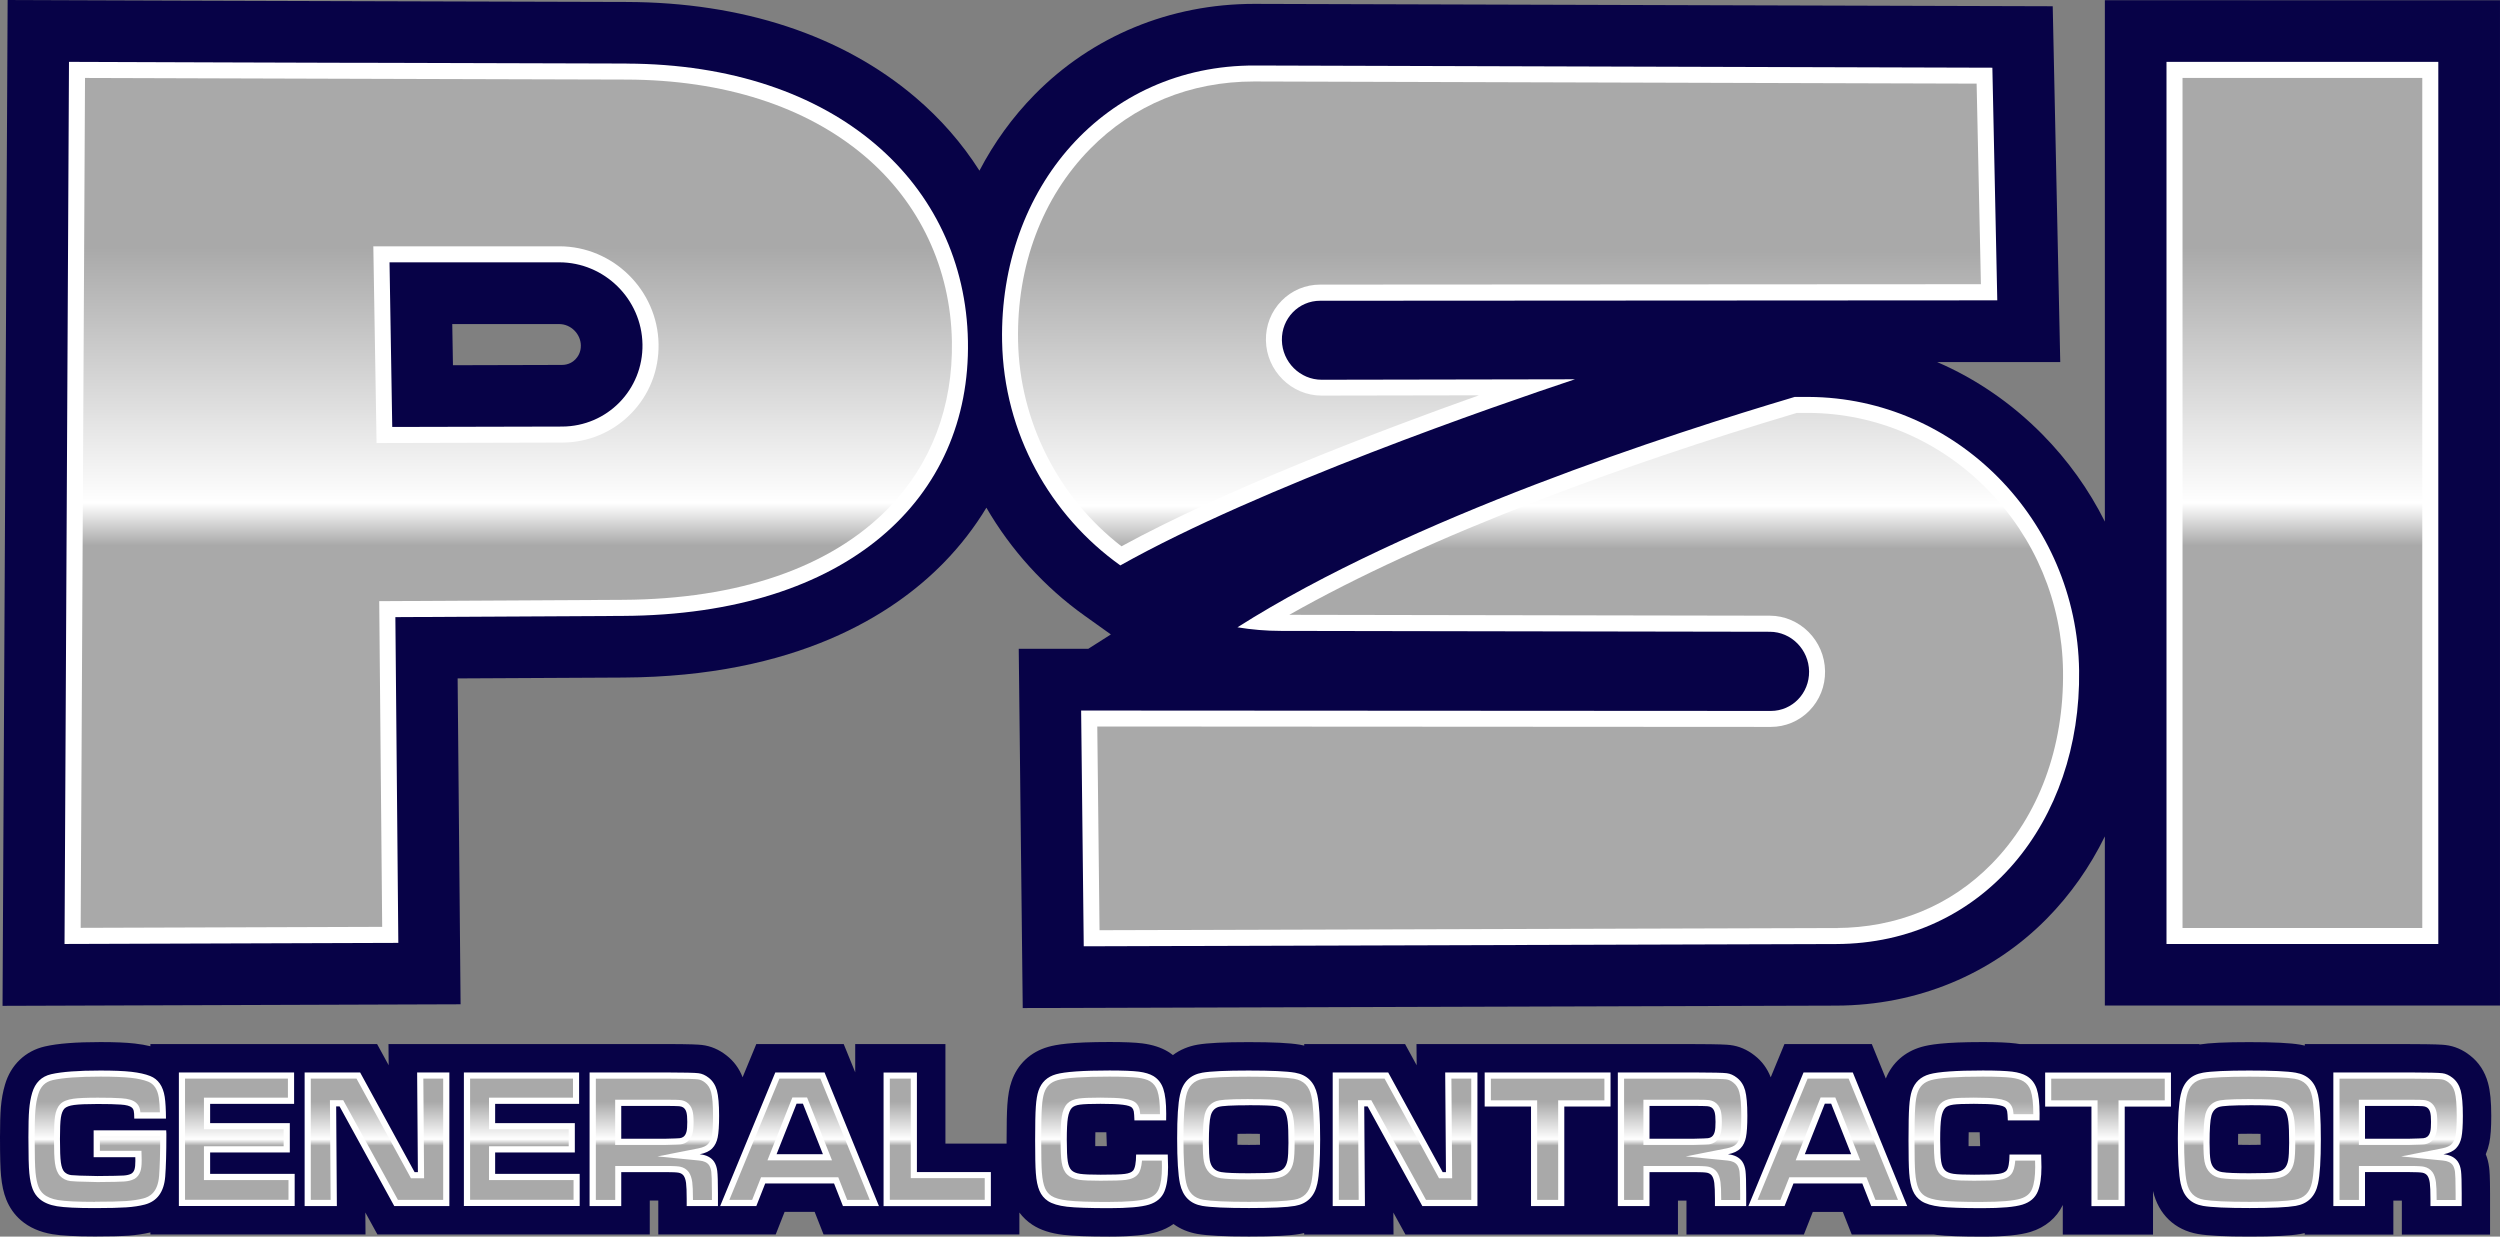
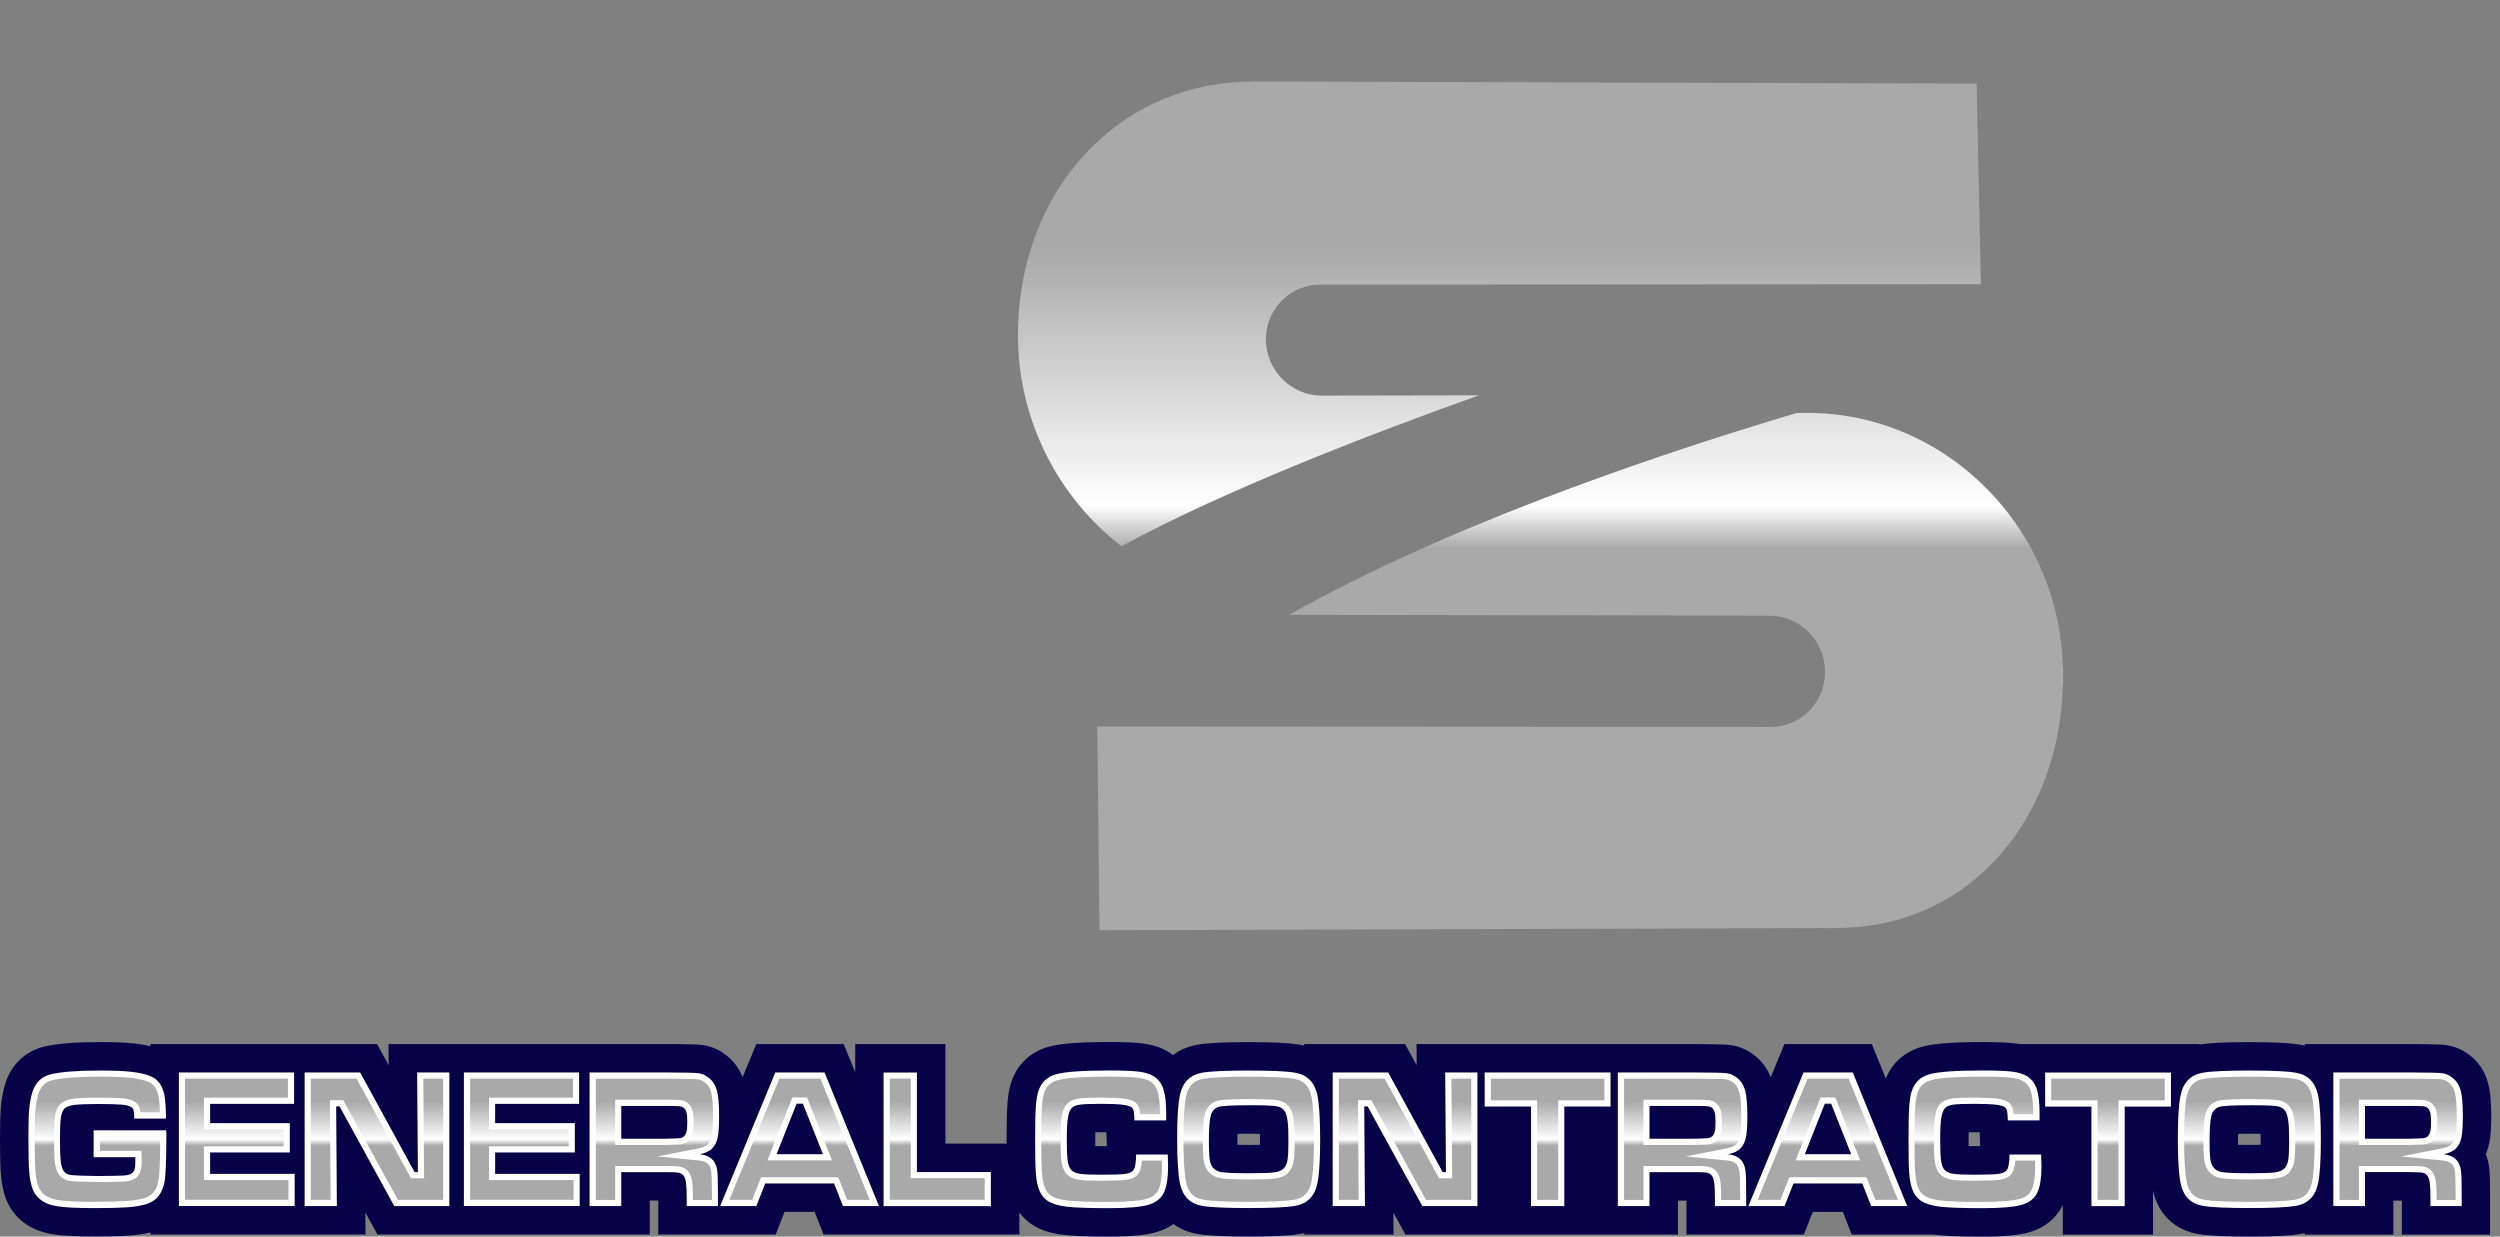
<svg xmlns="http://www.w3.org/2000/svg" xmlns:xlink="http://www.w3.org/1999/xlink" viewBox="0 0 432 213.69">
  <rect x="0" y="0" width="432" height="213.69" fill="#808080" stroke="none" />
  <linearGradient id="a" gradientUnits="userSpaceOnUse" x1="215.25" x2="215.25" y1="186.04" y2="207.7">
    <stop offset=".2" stop-color="#a9a9a9" />
    <stop offset=".5" stop-color="#fff" />
    <stop offset=".55" stop-color="#a9a9a9" />
  </linearGradient>
  <linearGradient id="b" x1="216.25" x2="216.25" xlink:href="#a" y1="13.47" y2="160.35" />
  <linearGradient id="c" x1="266.2" x2="266.2" xlink:href="#a" y1="14.08" y2="160.74" />
  <path d="m429.55 199.43c.26-.6.46-1.24.6-1.91.23-1.14.34-2.63.34-4.69 0-2.49-.18-4.3-.56-5.69-.54-1.98-1.59-3.58-3.1-4.75-1.29-1.02-2.72-1.63-4.24-1.81-.62-.07-1.8-.15-6.17-.16h-18.15v.26c-.25-.06-.5-.11-.76-.16-1.75-.3-4.64-.44-8.83-.44s-6.87.13-8.63.41v-.07h-31.01c-.24-.04-.48-.08-.74-.11-1.27-.16-3.13-.24-5.68-.24-6.77 0-9.21.45-10.59.84-2.9.83-5.07 2.76-6.16 5.46l-2.42-5.95h-15.1l-2.37 5.74c-.59-1.53-1.53-2.8-2.78-3.77-1.29-1.02-2.72-1.63-4.24-1.81-.62-.07-1.8-.15-6.17-.16h-48.02l.03 3.66-2-3.66h-17.43v.26c-.25-.06-.5-.11-.76-.16-1.75-.3-4.64-.44-8.83-.44s-7.1.14-8.84.44c-1.61.28-3.06.89-4.26 1.8-.27-.21-.56-.41-.86-.6-1.22-.73-2.66-1.19-4.41-1.42-1.27-.16-3.13-.24-5.68-.24-6.77 0-9.21.45-10.59.84-3.08.87-5.33 3-6.34 5.96-.38 1.08-.62 2.41-.73 4.05-.09 1.31-.13 3.31-.13 6.11v.59h-10.57v-17.2h-15.59v4.89l-1.99-4.89h-15.1l-2.37 5.74c-.59-1.53-1.53-2.8-2.78-3.77-1.29-1.02-2.72-1.63-4.24-1.81-.62-.07-1.8-.15-6.17-.16h-48l.03 3.66-2-3.66h-39.17v.38c-.82-.2-1.72-.36-2.71-.47-1.52-.17-3.45-.25-5.92-.25-4.22 0-7.36.24-9.58.75-3.4.77-5.93 3.19-6.92 6.62-.35 1.17-.59 2.48-.71 3.89-.1 1.22-.15 2.91-.15 5.17 0 3.3.06 5.49.18 6.68.15 1.61.44 2.94.89 4.07.57 1.43 1.42 2.64 2.54 3.61 1.43 1.24 3.27 2.05 5.44 2.41 1.57.26 3.98.39 7.37.39 2.58 0 4.48-.05 5.79-.14 1.37-.1 2.64-.29 3.78-.56v.36h37.17l-.03-3.8 2.09 3.8h47.06v-5.87h1.47v5.87h20.29l1.54-3.91h5.19l1.54 3.91h33.84v-3.79c.61.81 1.35 1.52 2.23 2.1 1.4.92 3.17 1.5 5.42 1.76 1.66.19 4.23.29 7.88.29 3.84 0 6.48-.26 8.31-.82 1.04-.32 1.97-.77 2.79-1.35 1.18.87 2.57 1.44 4.16 1.72 1.75.3 4.65.44 8.88.44s7.03-.14 8.79-.44c.25-.04.5-.1.75-.16v.26h15.44l-.03-3.8 2.09 3.8h47.09v-5.87h1.47v5.87h20.29l1.54-3.91h5.19l1.54 3.91h14.2c.17.02.34.05.51.07 1.66.19 4.23.29 7.88.29 3.84 0 6.48-.26 8.31-.82 2.55-.78 4.5-2.42 5.57-4.65v5.12h15.59v-7.53c.95 4.04 3.78 6.74 7.79 7.43 1.75.3 4.65.44 8.88.44s7.03-.14 8.79-.44c.25-.04.5-.1.75-.16v.26h15.32v-5.87h1.47v5.87h15.24v-7.07c0-2.93-.08-3.97-.16-4.55-.1-.81-.3-1.58-.59-2.29zm-42.82-1.96c0-.61 0-1.12.02-1.54.52-.01 1.16-.02 1.95-.02s1.41 0 1.92.02c.01.42.02.94.02 1.58v.31c-.5.01-1.13.02-1.91.02s-1.47 0-1.99-.02c0-.11 0-.22 0-.34zm-46.56.59c0-.31 0-.67 0-1.08 0-.51 0-.95.02-1.32h.88 1.02l.08 2.39c-.33 0-.68 0-1.06 0-.35 0-.66 0-.93 0zm-126.35-.59c0-.61 0-1.12.02-1.54.52-.01 1.16-.02 1.95-.02s1.41 0 1.92.02c.01.42.02.94.02 1.58v.31c-.5.01-1.13.02-1.91.02s-1.47 0-1.99-.02c0-.11 0-.22 0-.34zm-24.56.59c0-.31 0-.67 0-1.08 0-.51 0-.95.02-1.32h.88 1.02l.08 2.39c-.33 0-.68 0-1.06 0-.35 0-.66 0-.93 0z" fill="#070247" />
  <path d="m16.2 195.32h12.52c.02.37.03.58.03.63 0 3.26-.07 5.71-.2 7.36-.21 2.66-1.39 4.27-3.53 4.84-.92.24-1.98.4-3.17.48s-3 .13-5.44.13c-3.09 0-5.28-.11-6.56-.32s-2.3-.64-3.04-1.29c-.51-.44-.9-1-1.17-1.69s-.46-1.6-.57-2.72c-.11-1.05-.16-3.12-.16-6.22 0-2.11.04-3.7.13-4.77s.26-2.03.51-2.88c.52-1.78 1.62-2.86 3.3-3.25 1.84-.42 4.67-.63 8.49-.63 2.26 0 4.06.07 5.37.22s2.4.39 3.25.73c1.38.55 2.21 1.75 2.5 3.59.14.91.21 2.17.22 3.77h-5.48c0-.65-.04-1.1-.09-1.33s-.16-.43-.33-.58c-.31-.28-.95-.46-1.92-.52-.92-.07-2.26-.1-4-.1-1.9 0-3.25.06-4.06.17s-1.37.32-1.67.63c-.3.32-.5.83-.61 1.55s-.16 1.94-.16 3.68c0 1.95.05 3.31.16 4.08s.31 1.32.61 1.63c.3.3.69.49 1.17.55s1.99.12 4.54.16c2.49-.02 4.01-.05 4.54-.09.54-.04.97-.14 1.29-.31.26-.15.45-.39.56-.72s.16-.83.16-1.5c0-.1 0-.32-.01-.64h-7.2v-4.62zm14.71-10h19.91v5.43h-14.51v3.33h13.77v5.07h-13.77v3.7h14.61v5.55h-20.01v-23.09zm21.72 0h9.6l9.41 17.22h.57l-.13-17.22h5.57v23.09h-9.52l-9.45-17.22h-.59l.12 17.22h-5.57v-23.09zm27.53 0h19.91v5.43h-14.51v3.33h13.77v5.07h-13.77v3.7h14.61v5.55h-20.01v-23.09zm21.72 23.09v-23.09h13.23c3.11.01 4.97.05 5.58.13.61.07 1.21.34 1.78.79.68.53 1.15 1.26 1.41 2.19.25.93.38 2.39.38 4.39 0 1.68-.08 2.91-.24 3.7s-.47 1.42-.92 1.89c-.48.51-1.21.86-2.19 1.05 1.15.11 1.97.54 2.48 1.27.29.44.47.97.55 1.6s.12 1.94.12 3.93v2.15h-5.4v-1.23c0-1.29-.04-2.2-.11-2.75s-.21-.97-.41-1.26c-.2-.27-.48-.44-.84-.52-.36-.07-1.1-.11-2.23-.11h-7.72v5.87h-5.48zm5.48-11.64h7.7c1.34-.03 2.14-.06 2.4-.09s.48-.12.66-.26c.24-.19.4-.48.5-.85.1-.38.14-.95.14-1.72s-.05-1.32-.16-1.69-.3-.64-.57-.81c-.19-.11-.42-.18-.69-.2s-1.03-.04-2.3-.05h-7.69v5.68zm38.3 11.64-1.54-3.91h-11.89l-1.54 3.91h-6.25l9.53-23.09h8.51l9.4 23.09h-6.21zm-3.46-8.96-3.46-8.74h-1.09l-3.46 8.74h8.02zm10.49-14.12h5.75v17.2h12.78v5.89h-18.54v-23.09zm43.62 14.17h5.48c.03 1.13.05 1.85.05 2.18 0 1.78-.21 3.17-.62 4.18-.46 1.13-1.35 1.89-2.67 2.3-1.33.41-3.62.61-6.87.61-3.42 0-5.86-.08-7.31-.25s-2.55-.5-3.28-.98c-.66-.44-1.15-1.03-1.47-1.78-.32-.74-.54-1.76-.63-3.06-.08-1.05-.12-2.94-.12-5.68s.04-4.6.12-5.78.23-2.1.46-2.76c.5-1.47 1.51-2.42 3.04-2.85s4.61-.65 9.24-.65c2.32 0 4 .07 5.06.2 1.05.14 1.89.39 2.51.76.82.5 1.39 1.23 1.72 2.21s.5 2.41.5 4.3c0 .1 0 .48-.01 1.15h-5.48c-.03-.77-.06-1.28-.11-1.54s-.15-.47-.3-.64c-.21-.24-.74-.41-1.59-.52s-2.14-.16-3.87-.16-2.9.05-3.55.14-1.12.28-1.4.57c-.32.34-.55.91-.68 1.71s-.19 2.07-.19 3.82.06 2.98.17 3.7.33 1.23.66 1.55c.31.3.8.51 1.47.61s1.86.15 3.56.15c2.1 0 3.5-.04 4.19-.14.7-.09 1.17-.29 1.42-.59.32-.39.5-1.31.51-2.76zm19.46-14.51c3.88 0 6.55.12 8 .37 2.1.36 3.38 1.64 3.86 3.84.32 1.51.49 4.06.49 7.66s-.16 6.17-.49 7.68c-.47 2.2-1.76 3.48-3.86 3.84-1.46.25-4.11.37-7.95.37s-6.6-.12-8.06-.37c-2.1-.36-3.38-1.64-3.86-3.84-.32-1.51-.49-4.12-.49-7.81s.16-6.03.49-7.53c.47-2.2 1.76-3.48 3.86-3.84 1.45-.25 4.12-.37 8-.37zm.01 6c-2.91 0-4.65.1-5.24.29-.68.23-1.12.73-1.33 1.51s-.32 2.34-.32 4.68c0 1.41.06 2.43.17 3.06.22 1.17.88 1.84 1.99 2.01.82.14 2.4.2 4.75.2 2.2 0 3.67-.05 4.4-.15s1.27-.33 1.62-.68c.32-.32.53-.78.65-1.4.11-.61.17-1.62.17-3.02 0-1.66-.04-2.88-.13-3.65-.09-.78-.25-1.36-.47-1.76-.29-.5-.77-.8-1.44-.92s-2.27-.18-4.82-.18zm14.5-5.67h9.6l9.41 17.22h.57l-.13-17.22h5.57v23.09h-9.52l-9.45-17.22h-.59l.12 17.22h-5.57v-23.09zm26.27 0h21.75v5.89h-7.99v17.2h-5.75v-17.2h-8.01zm23.01 23.09v-23.09h13.23c3.11.01 4.97.05 5.58.13.61.07 1.21.34 1.78.79.68.53 1.15 1.26 1.41 2.19.25.93.38 2.39.38 4.39 0 1.68-.08 2.91-.24 3.7s-.47 1.42-.92 1.89c-.48.51-1.21.86-2.19 1.05 1.15.11 1.97.54 2.48 1.27.29.44.47.97.55 1.6s.12 1.94.12 3.93v2.15h-5.4v-1.23c0-1.29-.04-2.2-.11-2.75s-.21-.97-.41-1.26c-.2-.27-.48-.44-.84-.52-.36-.07-1.1-.11-2.23-.11h-7.72v5.87h-5.48zm5.48-11.64h7.7c1.34-.03 2.14-.06 2.4-.09s.48-.12.66-.26c.24-.19.4-.48.5-.85.1-.38.14-.95.14-1.72s-.05-1.32-.16-1.69-.3-.64-.57-.81c-.19-.11-.42-.18-.69-.2s-1.03-.04-2.3-.05h-7.69v5.68zm38.3 11.64-1.54-3.91h-11.89l-1.54 3.91h-6.25l9.53-23.09h8.51l9.4 23.09h-6.21zm-3.46-8.96-3.46-8.74h-1.09l-3.46 8.74h8.02zm27.35.05h5.48c.03 1.13.05 1.85.05 2.18 0 1.78-.21 3.17-.62 4.18-.46 1.13-1.35 1.89-2.67 2.3-1.33.41-3.62.61-6.87.61-3.42 0-5.86-.08-7.31-.25s-2.55-.5-3.28-.98c-.66-.44-1.15-1.03-1.47-1.78-.32-.74-.54-1.76-.63-3.06-.08-1.05-.12-2.94-.12-5.68s.04-4.6.12-5.78.23-2.1.46-2.76c.5-1.47 1.51-2.42 3.04-2.85s4.61-.65 9.24-.65c2.32 0 4 .07 5.06.2s1.89.39 2.51.76c.82.5 1.39 1.23 1.72 2.21s.5 2.41.5 4.3c0 .1 0 .48-.01 1.15h-5.48c-.03-.77-.06-1.28-.11-1.54s-.15-.47-.3-.64c-.21-.24-.74-.41-1.59-.52s-2.14-.16-3.87-.16-2.9.05-3.55.14-1.12.28-1.4.57c-.32.34-.55.91-.68 1.71s-.19 2.07-.19 3.82.06 2.98.17 3.7.33 1.23.66 1.55c.31.3.8.51 1.47.61s1.86.15 3.56.15c2.1 0 3.5-.04 4.19-.14.7-.09 1.17-.29 1.42-.59.32-.39.5-1.31.51-2.76zm6.16-14.17h21.75v5.89h-7.99v17.2h-5.75v-17.2h-8v-5.89zm35.3-.34c3.88 0 6.55.12 8 .37 2.1.36 3.38 1.64 3.86 3.84.32 1.51.49 4.06.49 7.66s-.16 6.17-.49 7.68c-.47 2.2-1.76 3.48-3.86 3.84-1.46.25-4.11.37-7.95.37s-6.6-.12-8.06-.37c-2.1-.36-3.38-1.64-3.86-3.84-.32-1.51-.49-4.12-.49-7.81s.16-6.03.49-7.53c.47-2.2 1.76-3.48 3.86-3.84 1.45-.25 4.12-.37 8-.37zm.01 6c-2.91 0-4.65.1-5.24.29-.68.23-1.12.73-1.33 1.51s-.32 2.34-.32 4.68c0 1.41.06 2.43.17 3.06.22 1.17.88 1.84 1.99 2.01.82.14 2.4.2 4.75.2 2.2 0 3.67-.05 4.4-.15s1.27-.33 1.62-.68c.32-.32.53-.78.65-1.4.11-.61.17-1.62.17-3.02 0-1.66-.04-2.88-.13-3.65-.09-.78-.25-1.36-.47-1.76-.29-.5-.77-.8-1.44-.92s-2.27-.18-4.82-.18zm14.5 17.42v-23.09h13.23c3.11.01 4.97.05 5.58.13.61.07 1.21.34 1.78.79.68.53 1.15 1.26 1.41 2.19.25.93.38 2.39.38 4.39 0 1.68-.08 2.91-.24 3.7s-.47 1.42-.92 1.89c-.48.51-1.21.86-2.19 1.05 1.15.11 1.97.54 2.48 1.27.29.44.47.97.55 1.6s.12 1.94.12 3.93v2.15h-5.4v-1.23c0-1.29-.04-2.2-.11-2.75s-.21-.97-.41-1.26c-.2-.27-.48-.44-.84-.52-.36-.07-1.1-.11-2.23-.11h-7.72v5.87h-5.48zm5.48-11.64h7.7c1.34-.03 2.14-.06 2.4-.09s.48-.12.66-.26c.24-.19.4-.48.5-.85.1-.38.14-.95.14-1.72s-.05-1.32-.16-1.69-.3-.64-.57-.81c-.19-.11-.42-.18-.69-.2s-1.03-.04-2.3-.05h-7.69v5.68z" fill="#fff" />
  <path d="m342.59 207.7c-3.37 0-5.79-.08-7.19-.25-1.28-.15-2.23-.42-2.82-.81-.48-.32-.84-.75-1.08-1.31-.28-.63-.46-1.54-.55-2.71-.08-1.02-.12-2.9-.12-5.6s.04-4.56.12-5.71c.07-1.08.21-1.92.4-2.48.39-1.15 1.13-1.84 2.33-2.18 1.43-.41 4.44-.61 8.95-.61 2.26 0 3.92.07 4.92.19.9.12 1.61.32 2.1.62.59.36 1.01.9 1.26 1.64.29.86.44 2.19.44 3.96v.08h-3.41c-.03-.36-.05-.55-.08-.67-.08-.45-.27-.84-.55-1.15-.41-.46-1.09-.72-2.26-.87-.91-.11-2.22-.17-4-.17s-2.99.05-3.71.15c-.91.13-1.56.42-2.01.88-.49.51-.8 1.25-.96 2.28-.14.86-.2 2.17-.2 3.99s.06 3.08.18 3.86c.15.96.47 1.66.97 2.14.47.46 1.14.76 2.05.9.73.11 1.95.16 3.72.16 2.17 0 3.58-.05 4.33-.14.99-.13 1.68-.45 2.11-.98.39-.47.61-1.22.71-2.36h3.42c.01.54.02.91.02 1.12 0 1.63-.18 2.9-.54 3.77-.33.83-.99 1.38-2 1.69-1.22.37-3.42.56-6.56.56zm-150.91 0c-3.37 0-5.79-.08-7.19-.25-1.28-.15-2.23-.42-2.82-.81-.48-.32-.84-.75-1.08-1.31-.28-.63-.46-1.54-.55-2.71-.08-1.02-.12-2.9-.12-5.6s.04-4.56.12-5.71c.07-1.08.21-1.92.4-2.48.39-1.15 1.13-1.84 2.33-2.18 1.43-.41 4.44-.61 8.95-.61 2.26 0 3.92.07 4.92.19.9.12 1.61.32 2.1.62.59.36 1.01.9 1.26 1.64.29.86.44 2.19.44 3.96v.08h-3.41c-.03-.36-.05-.55-.08-.67-.08-.45-.27-.84-.54-1.15-.41-.46-1.09-.72-2.26-.87-.91-.11-2.22-.17-4-.17s-2.99.05-3.71.15c-.91.13-1.56.42-2.01.88-.49.51-.8 1.25-.96 2.28-.14.86-.2 2.17-.2 3.99s.06 3.08.18 3.86c.15.96.47 1.66.97 2.14.47.46 1.14.76 2.05.9.73.11 1.95.16 3.72.16 2.17 0 3.58-.05 4.33-.14.99-.13 1.68-.45 2.11-.98.39-.47.61-1.22.71-2.36h3.42c.01.54.02.91.02 1.12 0 1.63-.18 2.9-.54 3.77-.33.83-.99 1.38-2 1.69-1.22.37-3.42.56-6.56.56zm197.06-.02c-3.84 0-6.49-.12-7.88-.36-1.66-.29-2.61-1.24-2.99-3.01-.31-1.43-.46-3.98-.46-7.59s.16-5.88.46-7.3c.38-1.77 1.33-2.73 3-3.01 1.38-.24 4.02-.36 7.82-.36s6.43.12 7.83.36c1.66.29 2.61 1.24 2.99 3.01.31 1.43.46 3.93.46 7.44s-.16 6.02-.46 7.45c-.38 1.77-1.33 2.73-3 3.01-1.39.24-4.01.36-7.77.36zm-.04-17.76c-4.01 0-5.08.18-5.57.34-.72.24-1.64.82-2.03 2.25-.24.88-.35 2.5-.35 4.95 0 1.49.06 2.55.19 3.25.3 1.62 1.32 2.64 2.88 2.88.87.14 2.48.22 4.91.22 2.27 0 3.76-.05 4.54-.16.96-.13 1.71-.46 2.22-.98.47-.47.79-1.13.94-1.96.13-.69.19-1.74.19-3.21 0-1.71-.05-2.94-.14-3.77-.11-.93-.31-1.64-.61-2.17-.31-.54-.94-1.22-2.17-1.44-.47-.08-1.5-.19-5-.19zm-172.87 17.76c-3.84 0-6.49-.12-7.88-.36-1.66-.29-2.61-1.24-2.99-3.01-.31-1.43-.46-3.98-.46-7.59s.16-5.88.46-7.3c.38-1.77 1.33-2.73 3-3.01 1.38-.24 4.02-.36 7.82-.36s6.43.12 7.83.36c1.66.29 2.61 1.24 2.99 3.01.31 1.43.46 3.93.46 7.44s-.16 6.02-.46 7.45c-.38 1.77-1.33 2.73-3 3.01-1.39.24-4.01.36-7.77.36zm-.04-17.76c-4.01 0-5.09.18-5.57.34-.72.24-1.64.82-2.03 2.25-.24.88-.35 2.5-.35 4.95 0 1.49.06 2.55.19 3.25.3 1.62 1.32 2.64 2.88 2.88.87.14 2.48.22 4.91.22 2.27 0 3.76-.05 4.54-.16.96-.13 1.71-.46 2.22-.98.47-.47.79-1.13.94-1.96.13-.69.19-1.74.19-3.21 0-1.71-.05-2.95-.14-3.77-.11-.93-.31-1.64-.61-2.17-.31-.54-.94-1.22-2.17-1.44-.47-.08-1.5-.19-5-.19zm-199.37 17.76c-3.02 0-5.16-.1-6.38-.31-1.08-.18-1.93-.53-2.52-1.04-.38-.33-.67-.75-.88-1.28-.23-.59-.4-1.41-.5-2.43s-.15-3.07-.15-6.12c0-2.07.04-3.65.13-4.68.08-.99.24-1.88.47-2.66.41-1.42 1.21-2.22 2.52-2.52 1.76-.4 4.54-.6 8.26-.6 2.21 0 3.98.07 5.25.21 1.22.13 2.22.36 2.98.66 1.01.4 1.61 1.31 1.84 2.76.1.65.16 1.5.19 2.54h-3.37c-.02-.24-.05-.39-.07-.5-.1-.44-.31-.82-.64-1.12-.51-.47-1.33-.73-2.58-.81-.94-.07-2.31-.1-4.08-.1-1.96 0-3.34.06-4.21.18-1.06.15-1.81.45-2.28.94-.47.5-.76 1.19-.9 2.14-.11.78-.17 2.03-.17 3.83 0 2.02.05 3.4.17 4.23.14 1.01.43 1.73.89 2.22.48.49 1.08.78 1.8.87.33.04 1.18.11 4.65.17 2.57-.02 4.08-.05 4.64-.1.69-.05 1.25-.19 1.7-.43h.03c.5-.29.86-.75 1.05-1.33.15-.44.22-1.04.22-1.83 0-.11 0-.33-.01-.67l-.03-1.04h-7.18v-2.49h10.42c0 3-.07 5.29-.19 6.83-.23 2.9-1.67 3.61-2.74 3.89-.85.22-1.85.37-2.97.45-1.16.08-2.96.12-5.37.12zm404.63-.34v-.17c0-1.34-.04-2.29-.12-2.89-.1-.72-.29-1.29-.59-1.72l-.02-.03c-.36-.48-.87-.8-1.47-.92-.28-.06-.83-.13-2.45-.13h-8.78v5.87h-3.35v-20.96h12.17c3.8.01 5.06.07 5.46.12.42.05.83.23 1.24.56.51.39.85.93 1.04 1.64.23.83.34 2.22.34 4.11 0 1.6-.07 2.77-.22 3.49-.12.59-.34 1.05-.65 1.38-.32.34-.87.59-1.62.74l-7.11 1.4 7.22.71c.83.08 1.38.35 1.7.81.19.29.32.67.38 1.13.05.4.11 1.38.11 3.8v1.08h-3.27zm-13.44-9.5h8.77c1.87-.05 2.33-.08 2.52-.1.46-.05.87-.21 1.21-.49.42-.34.71-.82.87-1.42.12-.47.18-1.12.18-1.98s-.07-1.52-.21-1.99c-.18-.62-.54-1.11-1.03-1.42l-.03-.02c-.33-.19-.71-.31-1.14-.34-.19-.02-.65-.04-2.38-.05h-8.76zm-45.15 9.5v-17.2h-8.01v-3.75h19.62v3.75h-7.99v17.2zm-38.39 0-1.54-3.91h-13.34l-1.54 3.91h-3.94l8.65-20.96h7.08l8.53 20.96zm-13.77-6.83h11.15l-4.31-10.87h-2.54l-4.31 10.87zm-12.88 6.83v-.17c0-1.34-.04-2.29-.12-2.89-.1-.72-.29-1.28-.59-1.72l-.02-.03c-.36-.48-.87-.8-1.47-.92-.28-.06-.83-.13-2.45-.13h-8.78v5.87h-3.35v-20.96h12.17c3.8.01 5.06.07 5.46.12.42.05.83.23 1.24.56.51.39.85.93 1.04 1.64.23.83.34 2.22.34 4.11 0 1.6-.07 2.77-.22 3.49-.12.59-.34 1.05-.65 1.38-.32.34-.87.59-1.62.74l-7.11 1.4 7.22.71c.83.08 1.38.35 1.7.81.19.29.32.67.38 1.13.05.4.11 1.38.11 3.8v1.08h-3.27zm-13.44-9.5h8.77c1.87-.05 2.33-.08 2.52-.1.46-.05.87-.21 1.21-.49.42-.34.71-.82.87-1.42.12-.47.18-1.12.18-1.98s-.07-1.52-.21-1.99c-.18-.62-.54-1.11-1.03-1.42l-.03-.02c-.33-.19-.71-.31-1.14-.34-.19-.02-.65-.04-2.38-.05h-8.76zm-18.36 9.5v-17.2h-8v-3.75h19.62v3.75h-7.99v17.2h-3.62zm-19.21 0-9.45-17.22h-2.3l.12 17.22h-3.43v-20.96h7.9l9.41 17.22h2.27l-.13-17.22h3.43v20.96zm-92.65 0v-20.96h3.62v17.2h12.78v3.75h-16.41zm-7.37 0-1.54-3.91h-13.34l-1.54 3.91h-3.94l8.65-20.96h7.08l8.53 20.96zm-13.77-6.83h11.15l-4.31-10.87h-2.54l-4.31 10.87zm-12.88 6.83v-.17c0-1.34-.04-2.29-.12-2.89-.1-.72-.29-1.28-.59-1.72l-.02-.03c-.36-.48-.87-.8-1.47-.92-.28-.06-.83-.13-2.45-.13h-8.78v5.87h-3.35v-20.96h12.17c3.8.01 5.06.07 5.46.12.42.05.83.23 1.24.56.51.4.85.93 1.04 1.64.23.83.34 2.22.34 4.11 0 1.6-.07 2.77-.22 3.49-.12.59-.34 1.05-.65 1.38-.32.34-.87.59-1.62.74l-7.11 1.4 7.22.71c.83.08 1.38.35 1.7.81.19.29.32.67.38 1.13.05.4.11 1.38.11 3.8v1.08h-3.27zm-13.44-9.5h8.77c1.87-.05 2.33-.08 2.52-.1.46-.05.87-.21 1.21-.49.43-.34.72-.82.87-1.42.12-.47.18-1.12.18-1.98s-.07-1.52-.21-1.99c-.18-.62-.54-1.11-1.03-1.42l-.03-.02c-.33-.19-.71-.31-1.14-.34-.19-.02-.65-.04-2.38-.05h-8.76zm-25.07 9.5v-20.96h17.78v3.3h-14.51v5.46h13.77v2.94h-13.77v5.83h14.61v3.42h-17.88zm-12.47 0-9.45-17.22h-2.3l.12 17.22h-3.43v-20.96h7.9l9.41 17.22h2.27l-.13-17.22h3.43v20.96zm-36.79 0v-20.96h17.78v3.3h-14.51v5.46h13.77v2.94h-13.77v5.83h14.61v3.42h-17.88z" fill="url(#a)" />
-   <path d="m363.72.04v90.09c-2.75-5.5-6.38-10.59-10.8-15.07-5.32-5.39-11.49-9.61-18.19-12.5h21.28s-1.3-61.48-1.3-61.48l-137.99-.41c-14.53 0-28 5.57-37.93 15.67-3.83 3.9-7.02 8.32-9.54 13.15-3-4.71-6.73-9-11.15-12.74-12.61-10.68-29.82-16.35-49.8-16.41l-47.86-.14c-14.31-.03-48.07-.16-48.48-.16l-10.64-.04-.88 173.81 79.15-.27-.51-56.31 28.63-.15c29.91-.16 46.62-10.88 55.38-19.85 2.85-2.92 5.31-6.1 7.36-9.5 4.24 7.31 10.06 13.73 16.93 18.63l4.58 3.27-3.9 2.48h-12.02s.69 62.08.69 62.08l140.59-.42c13.96-.04 26.89-5.39 36.4-15.06 4.07-4.14 7.42-8.92 10-14.18v29.23h68.28v-173.72zm-264.28 62.05c-.43.44-1.19.97-2.35.97l-18.82.05-.12-7.11h18.49c1.99 0 3.7 1.69 3.73 3.69.02 1.17-.5 1.95-.94 2.4z" fill="#070247" />
-   <path d="m421.34 163.12h-46.97v-152.43h46.97zm-313.07-152.13c36.32.11 58.5 20.9 58.99 47.97.49 27.09-20.67 47.26-59.61 47.47l-39.33.21.51 56.29-57.68.19.77-152.43s54.85.2 54.83.17l41.51.12m-11.15 62.73c7.82-.02 14.04-6.38 13.91-14.21-.13-7.82-6.57-14.17-14.39-14.17h-29.32s.47 28.45.47 28.45z" fill="#fff" />
-   <path d="m377.14 160.35v-146.88h41.43v146.89h-41.43zm-362.46-146.88 52.07.16 41.51.12c16.77.05 31 4.62 41.15 13.22 9.5 8.04 14.85 19.42 15.08 32.03.2 11.29-3.6 21.26-11 28.84-9.99 10.23-25.85 15.7-45.85 15.81l-42.11.23.51 56.28-52.1.17.75-146.87zm49.83 29.1.56 33.99 32.06-.08c4.52-.01 8.75-1.79 11.9-5 3.16-3.22 4.85-7.49 4.77-12.03-.16-9.31-7.86-16.89-17.16-16.89h-32.14z" fill="url(#b)" />
-   <path d="m312.57 68.59c25.47.14 46.33 21.3 46.7 47.29.37 26.01-16.49 47.17-41.98 47.25l-130.02.39-.45-40.74 119.19.07c3.7 0 6.65-3.06 6.6-6.83-.05-3.78-3.09-6.84-6.78-6.85l-84.49-.15c-2.55 0-5.06-.22-7.51-.62 29.83-18.94 75.08-33.5 96.29-39.81h2.46m-119 29.12c24.19-13.58 65.08-27.67 78.57-32.17l-43.77.08c-3.72 0-6.8-3.05-6.87-6.82s2.89-6.83 6.61-6.83l117.01-.07-.85-40.2-127.42-.38c-26.02-.08-44.18 21.25-43.7 47.64.29 15.99 8.34 30.12 20.43 38.74" fill="#fff" />
  <path d="m189.62 125.54 116.38.07c2.51 0 4.87-.99 6.63-2.77 1.8-1.83 2.78-4.27 2.74-6.87-.07-5.27-4.35-9.57-9.55-9.58l-83.03-.15c11.75-6.66 26.3-13.34 43.4-19.91 13.66-5.25 28.57-10.29 44.31-14.98h2.05c11.57.07 22.51 4.74 30.8 13.14 8.3 8.41 12.97 19.58 13.14 31.43.19 13.23-4.2 25.09-12.36 33.39-7.07 7.2-16.36 11.02-26.86 11.05l-127.27.38-.39-35.19zm4.18-31.13c-10.97-8.48-17.62-21.63-17.88-35.51-.24-12.98 4.18-24.75 12.44-33.16 7.49-7.62 17.29-11.66 28.35-11.66l124.85.37.74 34.66-114.18.07c-2.53 0-4.9 1-6.67 2.8-1.79 1.83-2.75 4.26-2.7 6.85.1 5.26 4.42 9.53 9.63 9.53l27.18-.05c-17.7 6.31-43.85 16.3-61.75 26.08z" fill="url(#c)" />
</svg>